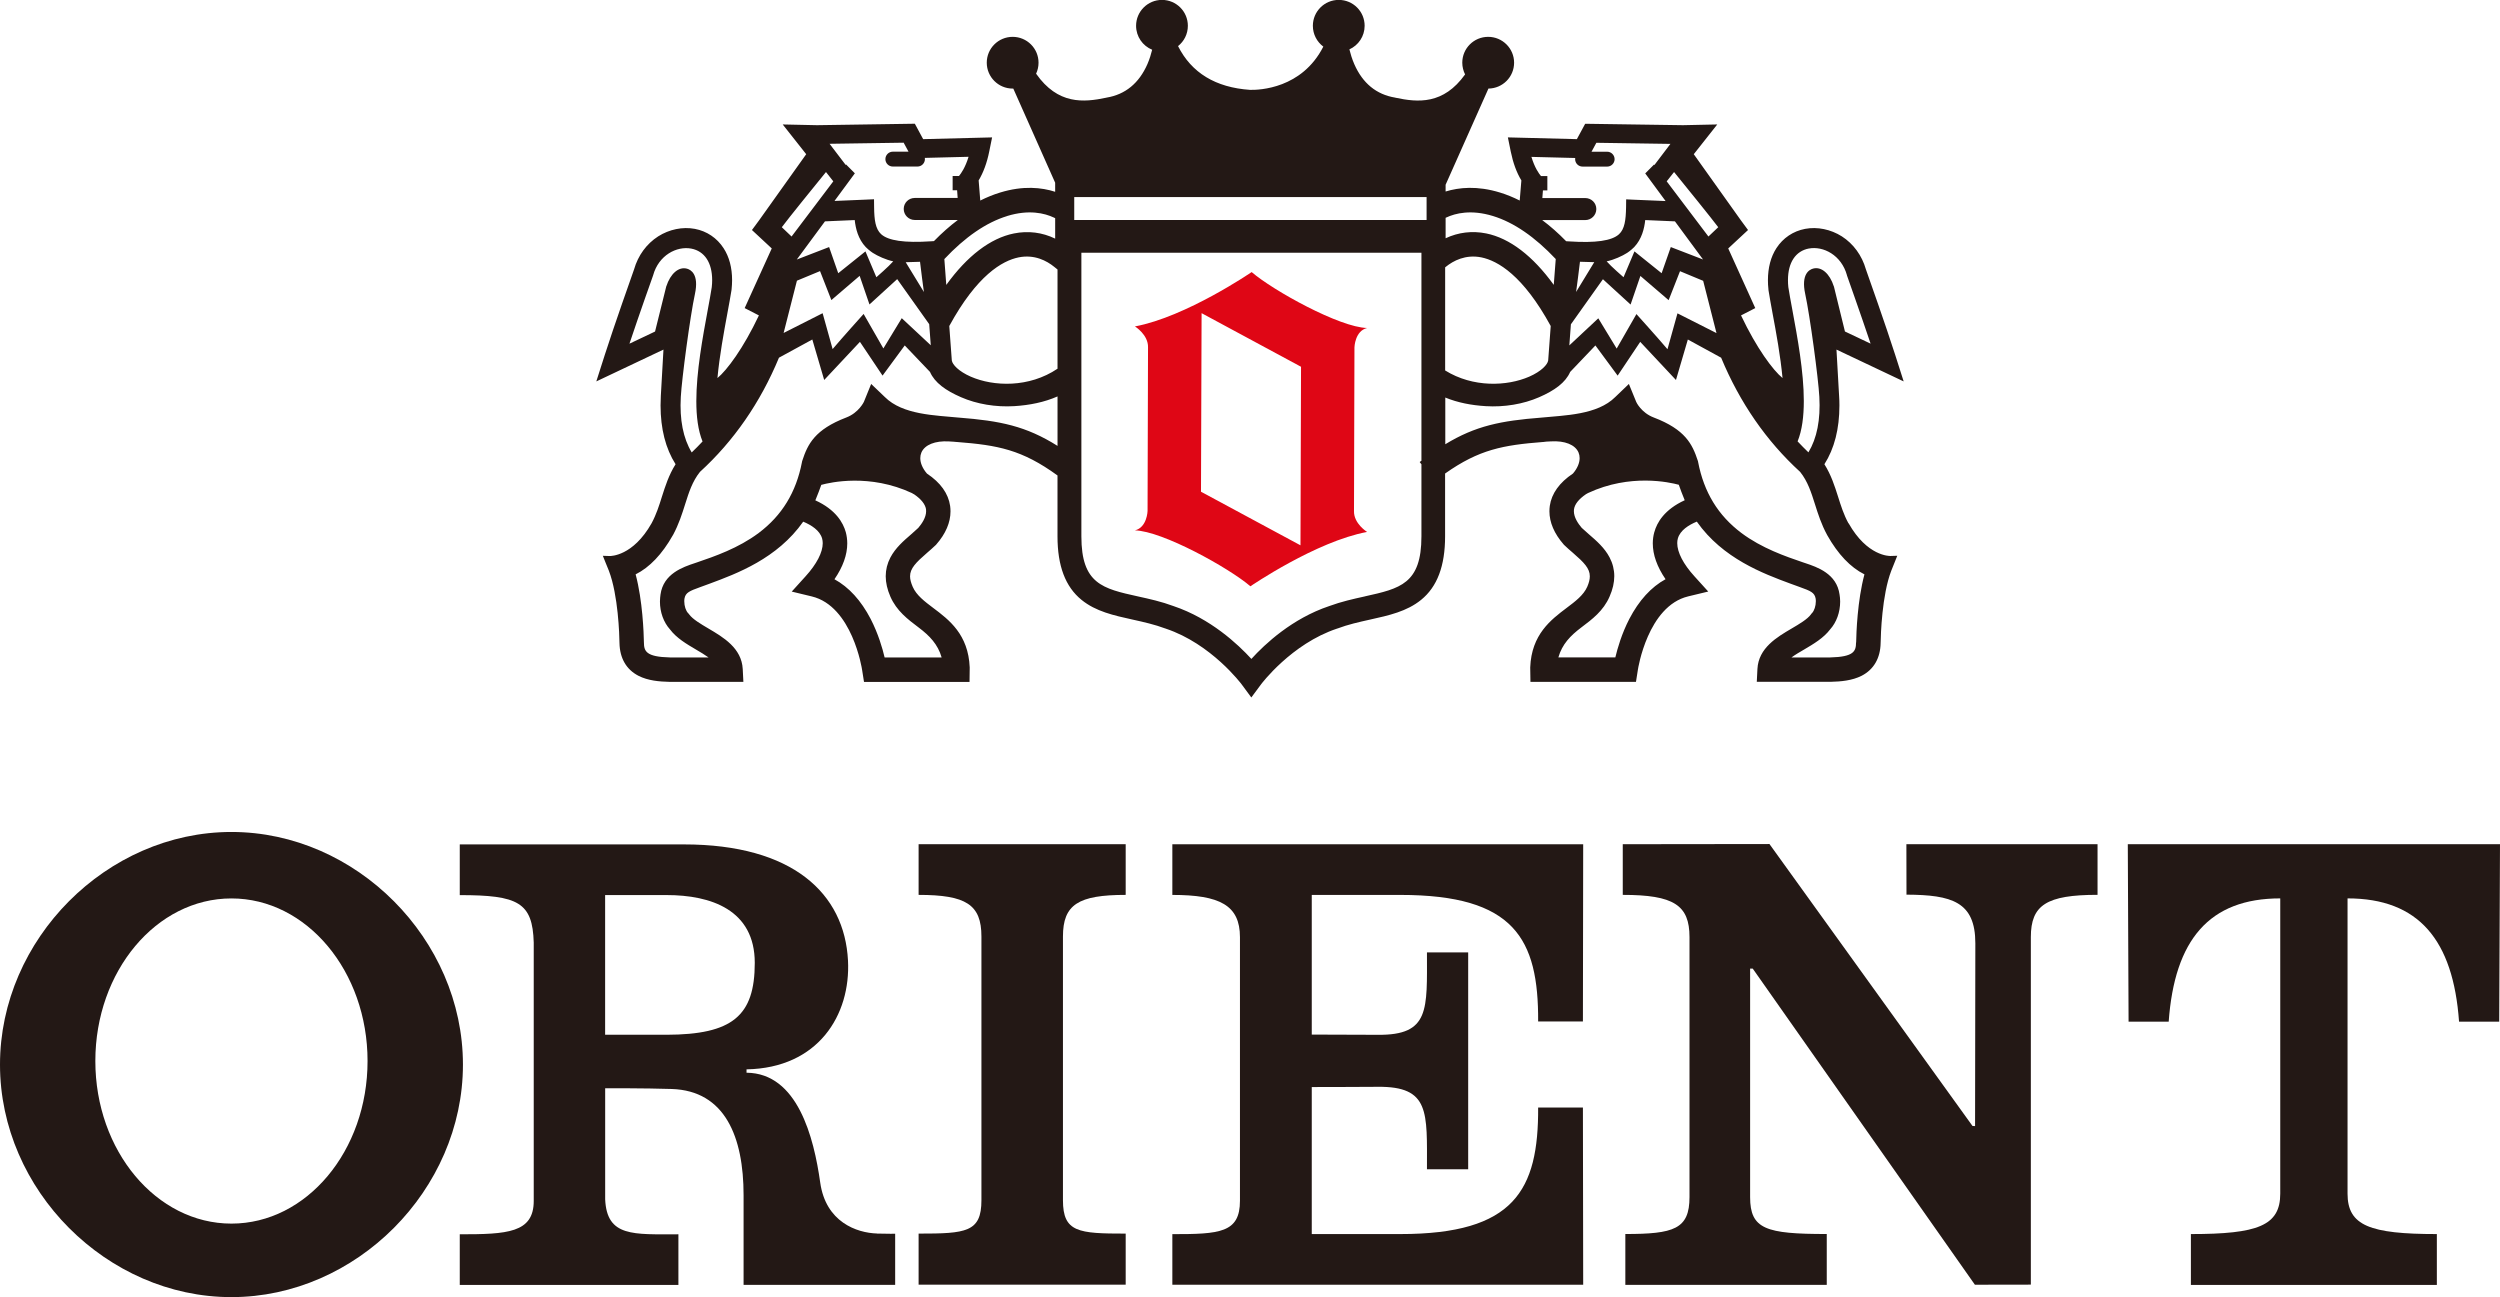
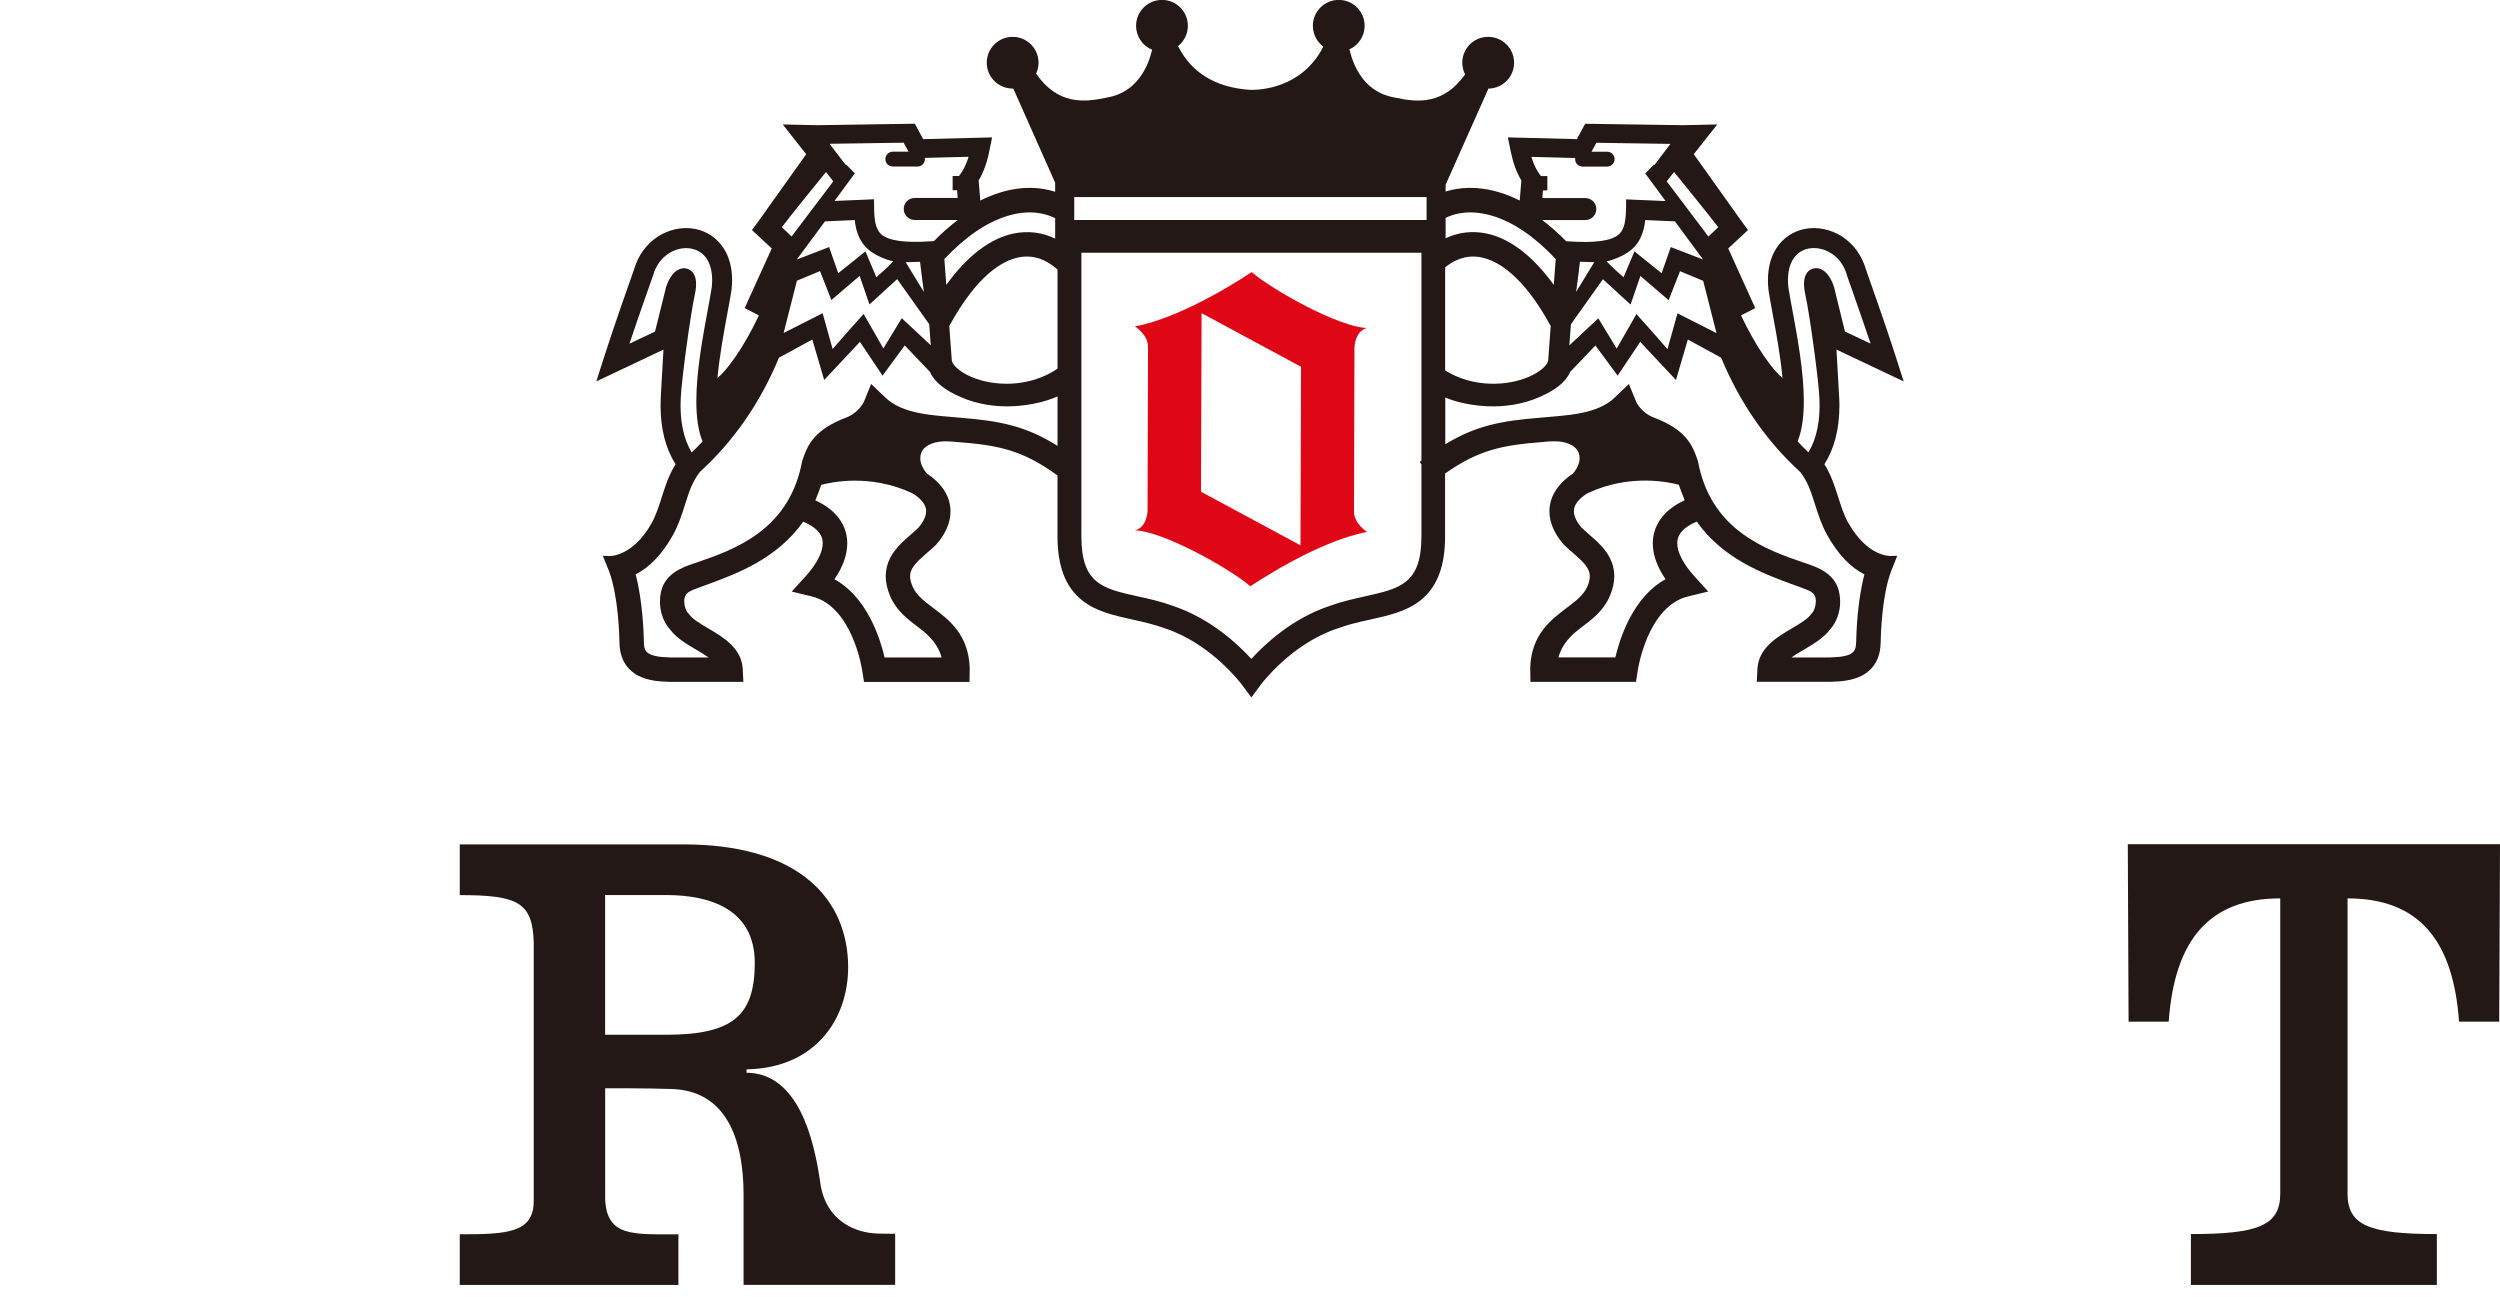
<svg xmlns="http://www.w3.org/2000/svg" id="_レイヤー_2" viewBox="0 0 542.78 281.62">
  <defs>
    <style>.cls-1{fill:#df0615;}.cls-2{fill:#231815;}</style>
  </defs>
-   <path class="cls-2" d="M199.44,278.92v-11.09c10.29,0,13.64-.29,13.64-7.24v-57.26c0-6.95-3.35-9.04-13.64-9.04v-11h44.96v11c-10.29,0-13.62,2.09-13.62,9.04v57.26c0,6.95,3.34,7.24,13.62,7.24v11.09h-44.96Z" />
-   <path class="cls-2" d="M333.95,240.44c.09,17.99-5.18,27.49-29.9,27.49h-19.25v-31.92s11.32-.01,14.32-.05c11.36-.12,10.69,5.5,10.69,17.9h8.95v-47.08h-8.95c0,12.41.67,18.01-10.69,17.89-3-.03-14.32-.05-14.32-.05v-30.32h19.25c24.72,0,29.99,9.48,29.9,27.48h9.72l.06-38.48h-89.2v11c10.29,0,14.68,2.22,14.68,9.17v57.24c0,6.96-4.38,7.24-14.68,7.24v10.98h89.2l-.06-38.47h-9.72Z" />
-   <path class="cls-2" d="M413.9,183.29l.02,10.95c9.83.05,14.95,1.52,14.95,10.57l-.06,39.68-.56-.03-44.08-61.21-31.85.04v11c11.09,0,14.49,2.22,14.49,9.17v56.45c0,6.96-3.4,8.01-13.93,8.01v11.04h43.73v-11.04c-13.22,0-16.64-1.05-16.64-8.01v-49.61h.57l48.23,68.63,12.12-.02v-.03l.03.03v-75.46c0-6.95,3.4-9.17,14.48-9.17v-11h-41.52Z" />
  <path class="cls-2" d="M505.93,183.29h-43.96l.17,38.52h8.71c1.27-17.73,8.78-26.76,24.22-26.76v64.11c0,6.95-4.87,8.77-19.4,8.77v11.04h53.4v-11.04c-14.54,0-19.39-1.82-19.39-8.77v-64.11c15.44,0,22.94,9.03,24.21,26.76h8.72l.17-38.52h-36.85Z" />
-   <path class="cls-2" d="M50.25,180.63c-27.06,0-50.25,23.26-50.25,50.51s23.2,50.48,50.25,50.48,50.26-23.26,50.26-50.48-23.2-50.51-50.26-50.51ZM50.25,265.66c-16.31,0-29.55-15.81-29.55-35.3s13.23-35.3,29.55-35.3,29.55,15.8,29.55,35.3-13.23,35.3-29.55,35.3Z" />
  <path class="cls-2" d="M131.38,194.33h13.35c9.59,0,19.14,3.18,19.14,14.72s-4.88,15.57-19.15,15.61c-4.47,0-13.34-.01-13.34-.01v-30.32ZM190.43,267.81c-4.44-.13-11.15-2.5-12.35-11.06-1.38-9.82-4.91-23.76-16-23.85v-.73c15.57-.28,22.64-11.81,22.03-23.63-.75-14.54-11.97-25.21-35.62-25.21h-48.67v11.01c12.66,0,15.81,1.57,16.06,10.3v56.1c0,6.95-5.77,7.24-16.06,7.24v10.99h47.47v-10.99c-9.78,0-15.53.61-15.9-7.59v-24.12s8.72-.03,14.42.16c11.64.36,15.63,10.46,15.63,23.05v19.48h32.91v-11.1s-1.49.03-3.92-.04Z" />
  <path class="cls-2" d="M401.32,113.61c-1.03-1.88-1.65-3.85-2.25-5.76-.74-2.33-1.5-4.72-2.97-7.06,2.17-3.4,3.26-7.69,3.26-12.76,0-.68-.02-1.39-.07-2.1,0,0-.43-7.61-.57-10.03,2.37,1.11,14.59,6.91,14.59,6.91l-1.86-5.82c-1.96-6.13-5.87-17.19-6.34-18.51-.86-3.01-2.71-5.55-5.22-7.16-2.41-1.53-5.32-2.13-7.98-1.63-2.59.49-4.8,1.98-6.23,4.19-1.22,1.88-1.84,4.26-1.84,6.95,0,.65.03,1.31.11,1.99v.06s0,.05,0,.05c.22,1.44.54,3.14.9,5.13.78,4.15,1.71,9.21,2.16,14.02-2.07-1.7-5.62-6.45-9.01-13.6.89-.46,3.09-1.59,3.09-1.59,0,0-5.36-11.81-5.87-12.95.79-.73,4.3-4,4.3-4,0,0-1.53-2.08-1.54-2.09,0-.01-9.46-13.29-10.24-14.37.73-.92,5.1-6.46,5.1-6.46,0,0-7.4.16-7.44.16-.38,0-20.65-.3-20.65-.3h-.59s-1.41,2.59-1.8,3.33c-1.09-.03-14.98-.38-14.98-.38l.63,3.1c.5,2.44,1.26,4.53,2.3,6.24-.04.41-.23,2.79-.36,4.37-1.41-.71-2.85-1.3-4.26-1.73-4.96-1.53-8.94-1.12-11.83-.23v-1.47l9.3-20.88c3.08-.03,5.57-2.53,5.57-5.62s-2.52-5.61-5.63-5.61-5.62,2.51-5.62,5.61c0,.91.23,1.79.61,2.55-4.71,6.58-10.23,6.1-15.14,5.05l-.03-.02h-.03c-4.06-.67-7.05-3.12-8.86-7.27-.49-1.13-.82-2.23-1.06-3.2,1.95-.88,3.31-2.84,3.31-5.12,0-3.11-2.51-5.62-5.62-5.62s-5.62,2.52-5.62,5.62c0,1.85.89,3.49,2.27,4.52-4.64,9.13-13.88,9.44-15.91,9.39-7.49-.51-12.72-3.71-15.63-9.5,1.3-1.03,2.13-2.62,2.13-4.41,0-3.11-2.52-5.62-5.62-5.62s-5.62,2.52-5.62,5.62c0,2.35,1.44,4.36,3.49,5.2-.23.95-.56,2.03-1.03,3.12-1.82,4.15-4.8,6.6-8.86,7.27h-.03l-.04.02c-4.94,1.05-10.52,1.53-15.24-5.21.34-.72.53-1.53.53-2.39,0-3.1-2.52-5.61-5.62-5.61s-5.62,2.51-5.62,5.61,2.52,5.62,5.62,5.62h.14l9.09,20.44v1.97c-2.89-.94-6.93-1.39-11.98.17-1.42.43-2.85,1.02-4.28,1.73-.13-1.59-.32-3.96-.35-4.37,1.02-1.71,1.8-3.8,2.29-6.24l.63-3.1s-13.88.35-14.97.38c-.4-.74-1.8-3.34-1.8-3.34h-.59s-20.28.31-20.66.31c-.03,0-7.44-.16-7.44-.16,0,0,4.38,5.54,5.1,6.46-.78,1.08-10.22,14.36-10.24,14.37,0,.02-1.54,2.09-1.54,2.09,0,0,3.51,3.27,4.3,4-.52,1.14-5.88,12.95-5.88,12.95,0,0,2.21,1.13,3.09,1.59-3.38,7.15-6.93,11.9-9,13.6.45-4.82,1.38-9.87,2.15-14.02.37-1.99.68-3.69.91-5.13v-.05s.01-.06.01-.06c.07-.67.11-1.34.11-1.99,0-2.7-.62-5.07-1.85-6.95-1.43-2.21-3.64-3.7-6.23-4.19-2.66-.5-5.56.1-7.97,1.63-2.52,1.61-4.37,4.15-5.23,7.16-.47,1.32-4.38,12.38-6.34,18.51l-1.86,5.82s12.22-5.8,14.58-6.91c-.13,2.41-.57,10.03-.57,10.03-.04.71-.06,1.41-.06,2.1,0,5.07,1.1,9.36,3.26,12.76-1.47,2.34-2.23,4.74-2.97,7.06-.59,1.9-1.22,3.87-2.24,5.76-4.05,7.16-8.88,7.11-9.09,7.11l-1.49-.05.55,1.38s.75,1.85.76,1.87c2.03,5.29,2.28,13.96,2.3,15.66.06,3.31,1.48,5.78,4.12,7.14,2.08,1.07,4.58,1.27,6.75,1.32h16.03l-.14-2.79c-.24-4.55-4.23-6.9-7.44-8.79-1.68-.99-3.41-2.01-4.18-3.06l-.11-.15-.13-.13c-.49-.52-.83-1.54-.83-2.56,0-.19,0-.43.05-.64.24-1.25,1.07-1.61,3.41-2.45l1.04-.38,1.01-.37c5.88-2.18,14.69-5.45,20.31-13.46,1.73.72,3.62,1.89,4.11,3.67.08.31.13.65.13,1.01,0,1.98-1.31,4.53-3.73,7.19l-3,3.31,4.35,1.05c8.8,2.12,10.9,15.76,10.92,15.9,0,0,.42,2.66.42,2.66h22.91l.04-3.12v-.02c-.29-7.18-4.51-10.36-7.91-12.91-1.88-1.42-3.66-2.76-4.46-4.59-.38-.88-.58-1.61-.58-2.28,0-1.71,1.25-2.99,3.71-5.12.6-.52,1.23-1.06,1.83-1.64l.09-.08.07-.09c2.04-2.32,3.08-4.78,3.08-7.18,0-.4-.03-.78-.08-1.17-.39-2.7-2.08-5.07-5.03-7.03-.95-1.1-1.45-2.29-1.45-3.35,0-.43.08-.84.24-1.22.73-1.69,2.98-2.59,6-2.41l.97.06h0c.32.02.67.06.67.06.02,0,.05,0,.05,0,8.93.69,14.15,1.67,21.86,7.27v13.22c0,6.42,1.71,10.94,5.22,13.79,3.09,2.51,6.99,3.38,11.13,4.29,2.34.52,4.76,1.06,7.05,1.92h.04s.05.03.05.03c9.91,3.3,16.45,12.04,16.51,12.13l2.08,2.82,2.09-2.82c.06-.09,6.61-8.83,16.52-12.13l.04-.02h.04c2.29-.87,4.72-1.41,7.05-1.93,4.13-.91,8.03-1.78,11.12-4.29,3.51-2.85,5.21-7.37,5.21-13.79v-13.64c7.4-5.23,12.58-6.17,21.28-6.85,0,0,.03,0,.05,0,0,0,.35-.04.67-.08h0s.98-.05.98-.05c3.02-.18,5.26.72,5.99,2.41.16.38.24.79.24,1.22,0,1.06-.5,2.25-1.45,3.35-2.93,1.96-4.64,4.33-5.03,7.03-.05.39-.08.77-.08,1.17,0,2.39,1.05,4.86,3.08,7.18l.07.09.09.08c.6.58,1.22,1.12,1.83,1.64,2.46,2.13,3.7,3.41,3.7,5.12,0,.67-.18,1.41-.56,2.28-.81,1.83-2.59,3.17-4.48,4.59-3.39,2.56-7.62,5.73-7.9,12.91v.02l.05,3.12h22.91s.42-2.66.42-2.66c.02-.14,2.12-13.78,10.92-15.9l4.35-1.05-3-3.31c-2.42-2.66-3.73-5.21-3.73-7.19,0-.36.04-.7.13-1.01.49-1.78,2.38-2.96,4.12-3.67,5.62,8.01,14.42,11.28,20.31,13.46l1.02.37,1.04.38c2.35.84,3.17,1.2,3.42,2.45.04.21.05.45.05.64,0,1.01-.34,2.04-.83,2.56l-.13.13-.1.15c-.77,1.05-2.51,2.08-4.18,3.06-3.22,1.89-7.21,4.24-7.44,8.79l-.14,2.79h16.03c2.16-.05,4.66-.25,6.75-1.32,2.63-1.36,4.06-3.84,4.11-7.14.03-1.7.27-10.37,2.31-15.66.01-.02.75-1.87.75-1.87l.55-1.38-1.49.05c-.21,0-5.04.06-9.08-7.11ZM392.72,53.96c3.13-.59,7.07,1.41,8.28,5.81v.06s.03.06.03.06c.03.1,2.94,8.29,5.1,14.72-2.57-1.21-4.8-2.28-5.57-2.64-.32-1.32-2.39-9.75-2.39-9.75l-.03-.06c-.89-2.78-2.69-4.33-4.48-3.85-.83.22-2.66,1.2-1.73,5.49,1.04,4.79,2.86,18.37,3.07,22.36.28,4.95-.52,9-2.37,12.05-.8-.77-1.59-1.57-2.35-2.38.98-2.41,1.35-5.45,1.35-8.76,0-6.38-1.38-13.8-2.49-19.8-.36-1.92-.66-3.58-.87-4.93-.06-.53-.08-1.04-.08-1.53,0-3.79,1.64-6.31,4.55-6.86ZM373.05,49.33c-.6.55-2.13,2.02-2.13,2.02l-9.06-11.98,1.6-2.02c2.3,2.83,8.22,10.14,9.59,11.98ZM348.01,60.62l6.01,5.5,2.13-6.21,6.13,5.26,2.47-6.29,5.03,2.09,2.89,11.35-8.47-4.29s-1.4,5.1-2.17,7.79c-2.07-2.45-6.74-7.63-6.74-7.63,0,0-2.95,5.16-4.29,7.49-1.3-2.15-3.99-6.57-3.99-6.57l-6.29,5.88c.1-1.32.34-4.58.34-4.58l6.95-9.78ZM342.19,63.39s.79-5.86.84-6.56c.73.02,3.1.09,3.1.09l-3.94,6.47ZM348.84,56.74c1.54-.32,3.37-1.15,4.44-1.84,0,0,.74-.47,1.52-1.25,1.66-1.75,2.2-4.03,2.4-5.87.95.04,2.32.1,2.32.1,0,0,3.39.14,4.13.18.5.68,6,8.14,6.11,8.29,0,0,.02,0,.02,0l-7.03-2.71s-1.44,4.09-1.99,5.68l-5.9-4.74-2.37,5.61s-2.76-2.39-3.67-3.45ZM342,34.29c0,.09-.02.18-.02.27,0,.89.72,1.61,1.62,1.61h5.34c.89,0,1.61-.73,1.61-1.61s-.72-1.62-1.61-1.62h-3.4c.38-.7.8-1.49,1.05-1.94,1.24.02,10.88.16,16.08.24l-3.48,4.59-.08-.1-1.91,1.92,4.42,6-6.84-.29-1.72-.08-.02,1.74c-.05,2.77-.31,4.71-1.53,5.83-1.55,1.43-5.09,1.94-10.82,1.56l-.66-.04c-1.71-1.75-3.45-3.29-5.2-4.59h9.35c1.32,0,2.4-1.07,2.4-2.4s-1.08-2.38-2.4-2.38h-9.32l.13-1.67h.96v-3.1h-1.38c-.48-.57-1.38-1.84-2.08-4.17,1.9.05,6.5.17,9.49.24ZM313.97,47.24c2.03-.96,5.44-1.79,10.17-.34,4.53,1.39,9.11,4.54,13.63,9.34-.04.39-.26,3.42-.43,5.61-4.54-6.29-9.58-10.14-14.67-11.17-3.05-.61-6.04-.25-8.81,1.05v-4.44l.1-.05ZM313.76,58.05l.13-.11c1.63-1.32,4.29-2.75,7.73-2.06,3.56.73,9.06,3.9,15.06,14.9-.04.54-.55,7.38-.55,7.48-.13.89-1.47,2.36-4.12,3.52-4.81,2.09-12.18,2.42-18.25-1.35v-22.39ZM233.23,42.78h76.5v4.98h-76.5v-4.98ZM229.6,58.52v21.53c-6.18,4.17-13.87,3.89-18.83,1.73-2.65-1.16-3.99-2.63-4.12-3.52,0-.1-.52-6.95-.55-7.48,6-11,11.49-14.17,15.06-14.9,3.43-.69,6.09.73,7.73,2.06l.72.58ZM218.66,46.9c4.72-1.45,8.13-.62,10.16.34l.27.13v4.44c-2.8-1.36-5.86-1.75-8.97-1.12-5.09,1.03-10.13,4.87-14.67,11.17-.17-2.2-.38-5.23-.42-5.61,4.51-4.8,9.1-7.95,13.63-9.34ZM196.2,30.99c.25.45.67,1.24,1.05,1.94h-3.4c-.9,0-1.62.73-1.62,1.62s.72,1.61,1.62,1.61h5.34c.9,0,1.62-.73,1.62-1.61,0-.09-.01-.18-.02-.27,2.99-.07,7.59-.19,9.5-.24-.71,2.33-1.61,3.6-2.08,4.17h-1.38v3.1h.97l.12,1.67h-9.32c-1.32,0-2.39,1.06-2.39,2.38s1.07,2.4,2.39,2.4h9.36c-1.75,1.31-3.48,2.84-5.19,4.59l-.66.04c-5.72.38-9.27-.13-10.82-1.56-1.21-1.13-1.48-3.06-1.51-5.83l-.02-1.74-1.74.08-6.84.29,4.42-6-1.91-1.92-.08.1-3.5-4.59c5.23-.08,14.85-.22,16.1-.24ZM173,60.95l5.04-2.09,2.46,6.29,6.14-5.26,2.13,6.21,6.02-5.5,6.95,9.78s.24,3.25.34,4.58l-6.3-5.88s-2.68,4.43-3.99,6.57c-1.33-2.33-4.29-7.49-4.29-7.49,0,0-4.66,5.18-6.73,7.63-.76-2.68-2.17-7.79-2.17-7.79l-8.47,4.29,2.89-11.35ZM172.99,56.35s0,0,0,0c.12-.16,5.61-7.62,6.12-8.29.76-.03,4.14-.18,4.14-.18,0,0,1.38-.06,2.32-.1.2,1.84.74,4.12,2.4,5.87.77.77,1.52,1.25,1.52,1.25,1.07.69,2.9,1.52,4.44,1.84-.91,1.06-3.66,3.45-3.66,3.45l-2.37-5.61-5.91,4.74c-.55-1.58-1.98-5.68-1.98-5.68l-7.02,2.71ZM196.65,56.93s2.37-.08,3.1-.09c.05.7.84,6.56.84,6.56l-3.95-6.47ZM179.33,37.35l1.59,2.02-9.06,11.98s-1.52-1.46-2.12-2.02c1.36-1.84,7.29-9.16,9.59-11.98ZM144.64,62.17v.06s-2.09,8.43-2.42,9.75c-.75.35-3,1.42-5.56,2.64,2.15-6.44,5.06-14.62,5.1-14.72l.02-.06.02-.06c1.2-4.39,5.14-6.39,8.26-5.81,2.92.55,4.56,3.07,4.56,6.86,0,.49-.03,1-.09,1.53-.21,1.35-.51,3.01-.87,4.93-1.11,6-2.48,13.42-2.48,19.8,0,3.31.37,6.35,1.35,8.76-.76.81-1.54,1.61-2.35,2.38-1.85-3.06-2.65-7.1-2.37-12.05.22-3.98,2.03-17.57,3.07-22.36.92-4.29-.91-5.27-1.74-5.49-1.79-.48-3.58,1.07-4.48,3.85ZM201.05,110.6c.01.14.02.27.02.4,0,1.34-.92,2.7-1.7,3.61-.46.44-.95.86-1.53,1.38-1.68,1.45-3.42,2.96-4.52,5.04-.68,1.3-1.02,2.66-1.02,4.07s.34,2.89,1.01,4.43c1.35,3.1,3.78,4.93,6.13,6.7,2.39,1.8,4.18,3.65,5,6.51h-12.38c-.46-1.98-1.39-5.17-3.03-8.36-2.09-4.01-4.72-6.9-7.86-8.62,1.84-2.69,2.78-5.31,2.78-7.78,0-.83-.11-1.65-.32-2.44-.58-2.07-2.18-4.89-6.61-6.91.5-1.17,1.03-2.63,1.29-3.36,1.99-.55,10.55-2.48,19.7,1.79.14.11.3.19.44.25,1.57,1.07,2.44,2.18,2.61,3.3ZM208.2,90.67c-5.13-.51-12.2-.58-16.09-4.47l-2.97-2.84-1.58,3.89s-1.11,2.36-3.81,3.39c-6.85,2.62-8.39,5.79-9.56,9.38l-.05.16-.03.17c-1.26,6.53-4.33,11.56-9.38,15.36-4.43,3.32-9.62,5.1-13.4,6.39l-.47.16c-2.56.85-6.84,2.28-7.46,6.83-.05.4-.12.95-.12,1.52,0,2.31.8,4.51,2.17,6.03,1.43,1.9,3.59,3.17,5.68,4.4.94.55,1.89,1.12,2.7,1.7h-8.37c-5.22-.12-5.64-1.37-5.66-3.25-.04-2.09-.28-9.08-1.8-14.79,3.03-1.51,5.76-4.37,8.09-8.51,0,0,.03-.04.03-.04,1.26-2.34,1.96-4.56,2.64-6.71.8-2.54,1.56-4.93,3.21-6.99,7.34-6.7,13.11-15.04,17.15-24.79.17-.08,7.24-3.95,7.24-3.95l2.58,8.79,7.76-8.28,4.91,7.33,4.82-6.55s5.28,5.56,5.48,5.75c1.03,2.35,3.41,4.04,6.74,5.49,3.43,1.5,7.55,2.19,11.58,1.94,3.31-.21,6.48-.84,9.37-2.11v10.74c-6.84-4.31-12.45-5.44-21.4-6.14ZM296.31,129.49c-2.51.55-5.1,1.13-7.73,2.1-8.02,2.69-13.95,8.23-16.89,11.47-2.96-3.23-8.89-8.77-16.9-11.47-2.63-.98-5.22-1.55-7.72-2.1-7.67-1.7-12.29-2.72-12.29-13.04v-61.58h73.83v45.16l-.38.28.38.49v15.64c0,10.32-4.62,11.34-12.29,13.04ZM359.17,115.53c-.22.79-.33,1.61-.33,2.44,0,2.47.93,5.09,2.77,7.78-3.13,1.71-5.77,4.61-7.86,8.62-1.65,3.19-2.57,6.38-3.04,8.36h-12.37c.82-2.86,2.59-4.7,4.99-6.51,2.35-1.77,4.79-3.59,6.13-6.7.68-1.54,1.02-3.03,1.02-4.43s-.34-2.78-1.02-4.07c-1.09-2.08-2.83-3.59-4.51-5.04-.58-.52-1.07-.94-1.54-1.38-.78-.91-1.7-2.27-1.7-3.61,0-.14,0-.27.02-.4.16-1.12,1.04-2.23,2.61-3.3.14-.07.3-.15.45-.25,9.14-4.27,17.71-2.33,19.7-1.79.25.73.79,2.2,1.28,3.36-4.41,2.02-6.03,4.84-6.59,6.91ZM402.97,139.49c-.02,1.88-.43,3.13-5.65,3.25h-8.37c.8-.59,1.76-1.15,2.71-1.7,2.1-1.24,4.26-2.51,5.69-4.4,1.37-1.52,2.17-3.72,2.17-6.03,0-.57-.06-1.11-.13-1.52-.6-4.54-4.88-5.98-7.44-6.83l-.48-.16c-3.78-1.29-8.97-3.07-13.4-6.39-5.05-3.8-8.12-8.83-9.38-15.36l-.03-.17-.05-.16c-1.18-3.59-2.71-6.77-9.57-9.38-2.71-1.03-3.8-3.35-3.8-3.39l-1.59-3.89-2.96,2.84c-3.89,3.89-10.95,3.96-16.08,4.47-8.71.68-14.24,1.77-20.82,5.78v-10.14c2.72,1.12,5.69,1.68,8.78,1.87,4.03.25,8.15-.44,11.59-1.94,3.33-1.45,5.72-3.15,6.74-5.49.21-.19,5.48-5.75,5.48-5.75l4.83,6.55,4.9-7.33,7.76,8.28,2.58-8.79s7.07,3.87,7.23,3.95c4.05,9.75,9.81,18.09,17.15,24.79,1.65,2.06,2.41,4.46,3.21,6.99.68,2.15,1.38,4.37,2.65,6.71,0,0,0,.03.02.04,2.33,4.14,5.05,7,8.08,8.51-1.53,5.71-1.76,12.7-1.8,14.79Z" />
  <path class="cls-1" d="M296.81,71.21c-5.94-.12-20.42-8.14-25.06-12.14,0,0-14.22,9.73-25.34,11.8,0,0,2.93,1.81,2.84,4.56l-.1,35.52s-.1,3.56-2.75,4.2c5.95.13,20.42,8.14,25.08,12.14,0,0,14.22-9.73,25.33-11.8,0,0-2.93-1.81-2.84-4.56l.1-35.52s.09-3.55,2.74-4.2ZM282.34,118.39l-21.59-11.63.13-38.77,21.59,11.64-.12,38.77Z" />
</svg>